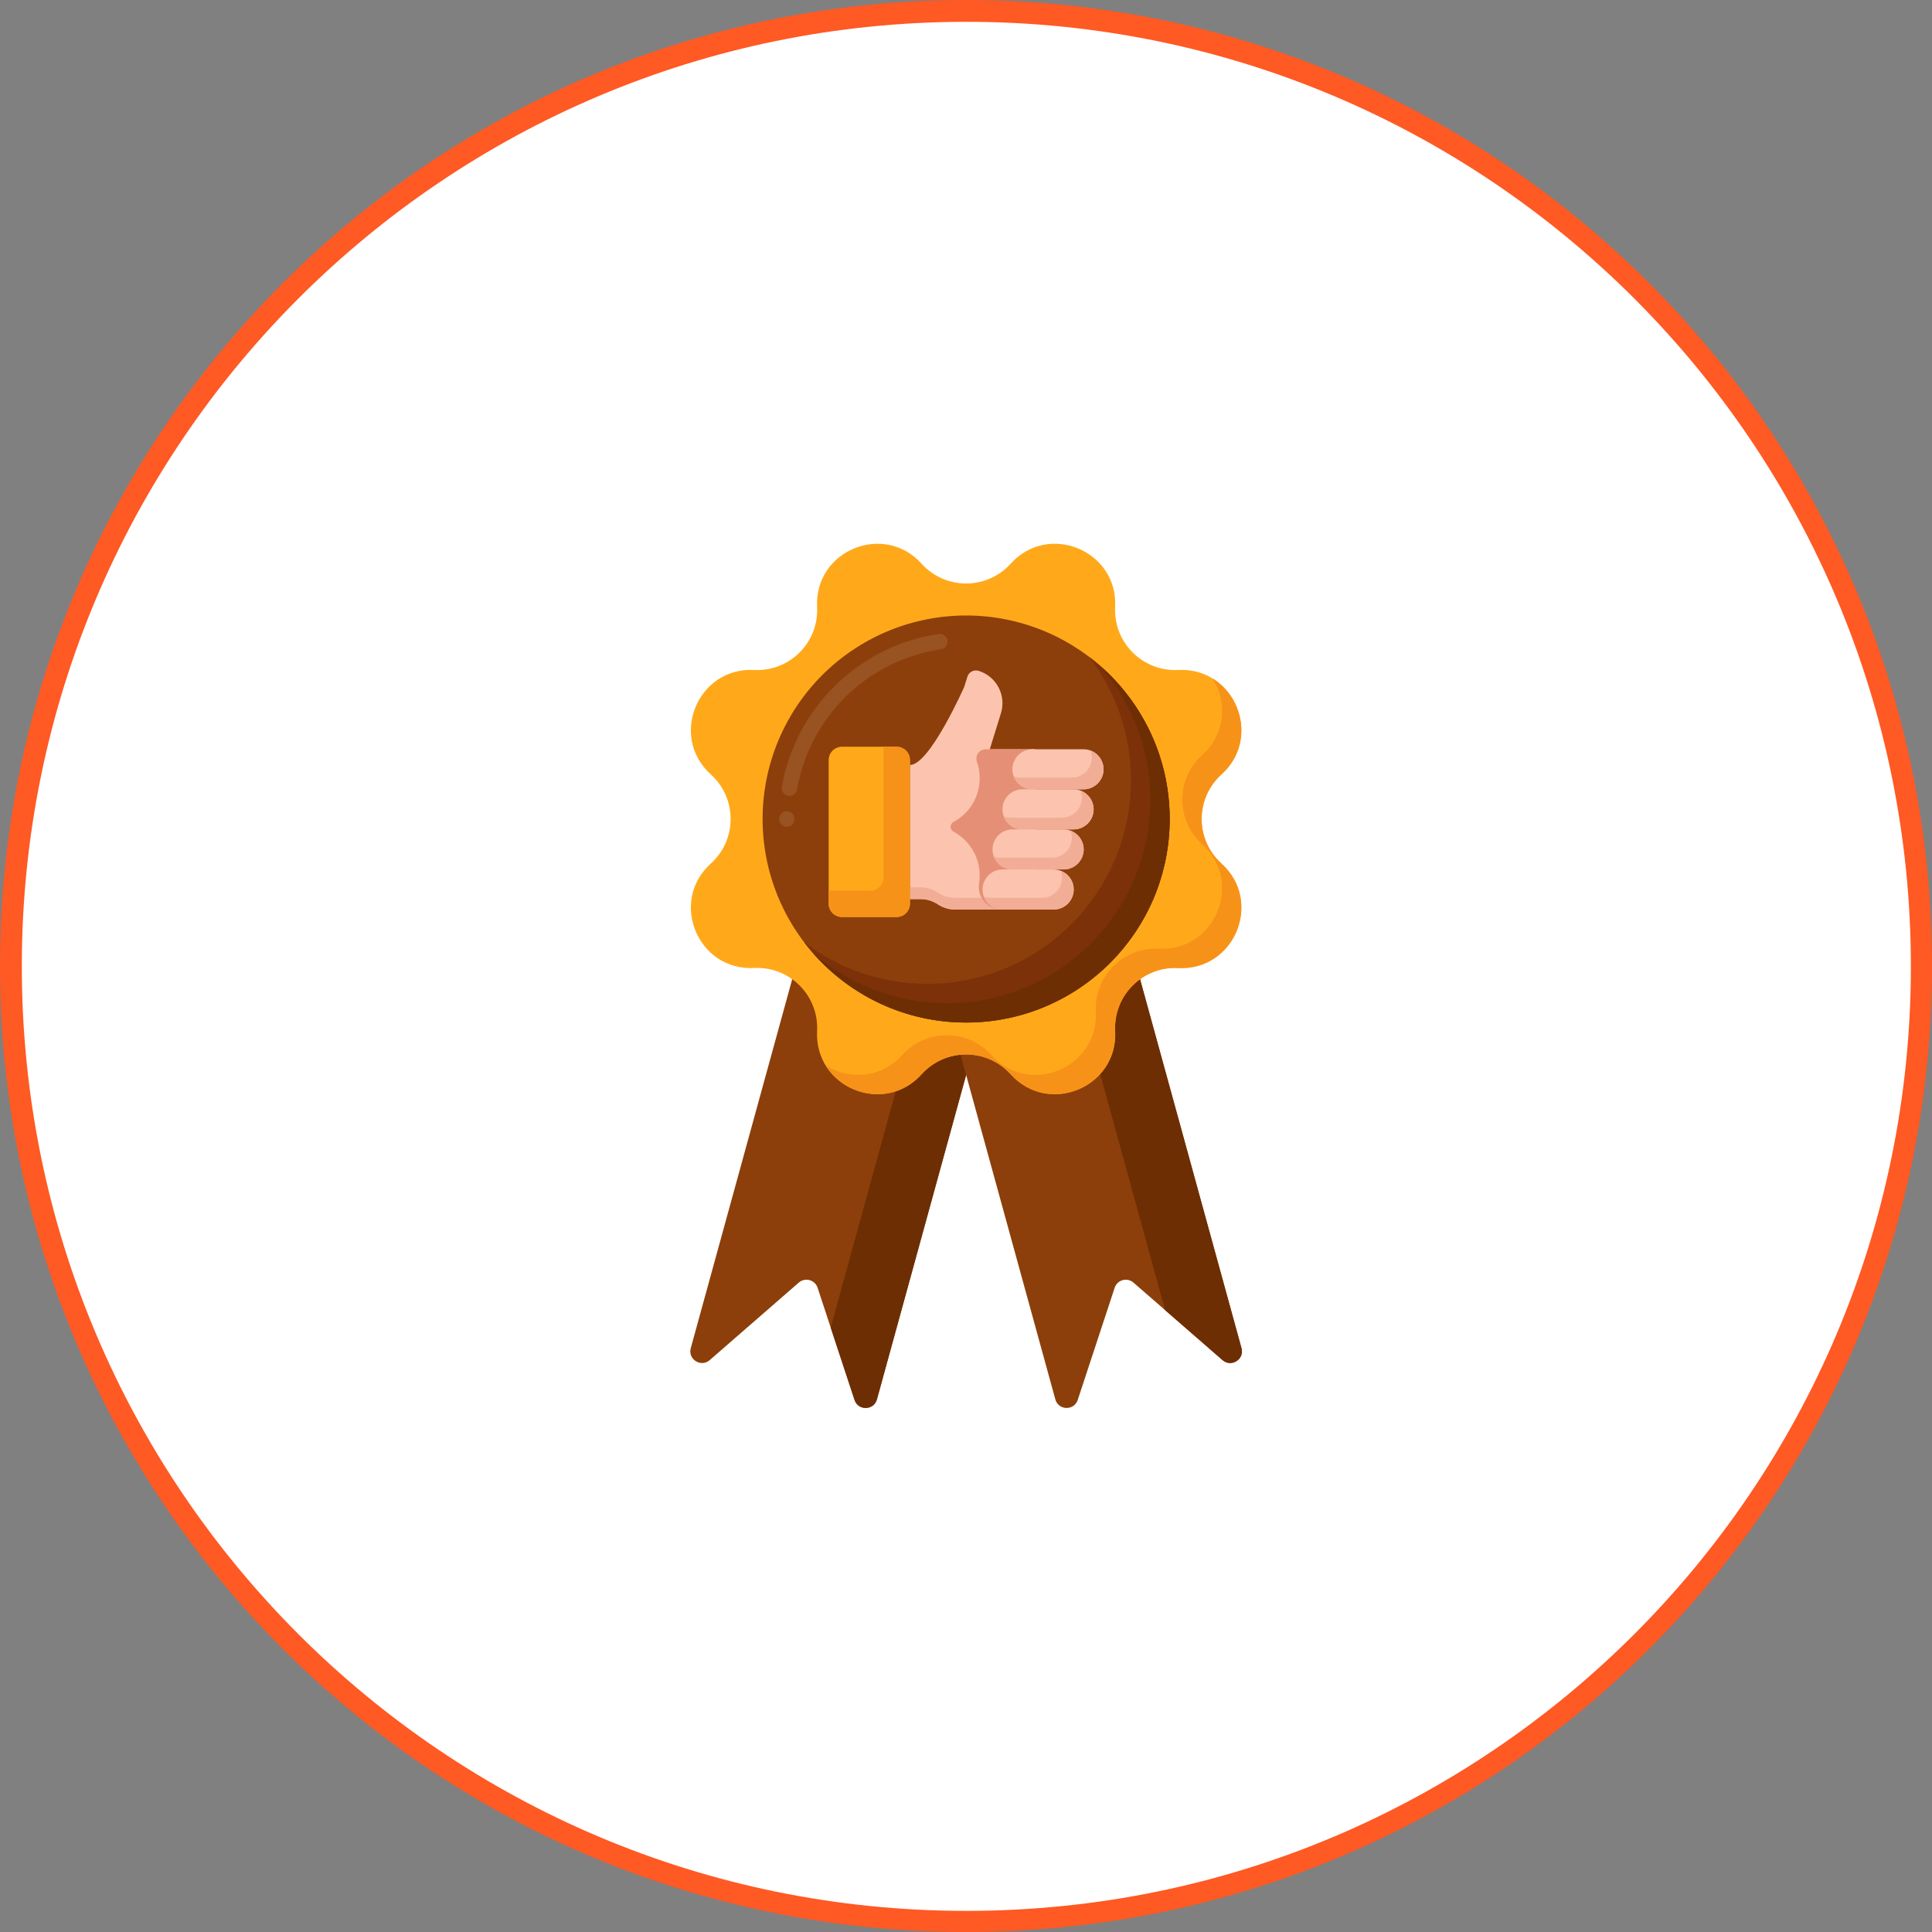
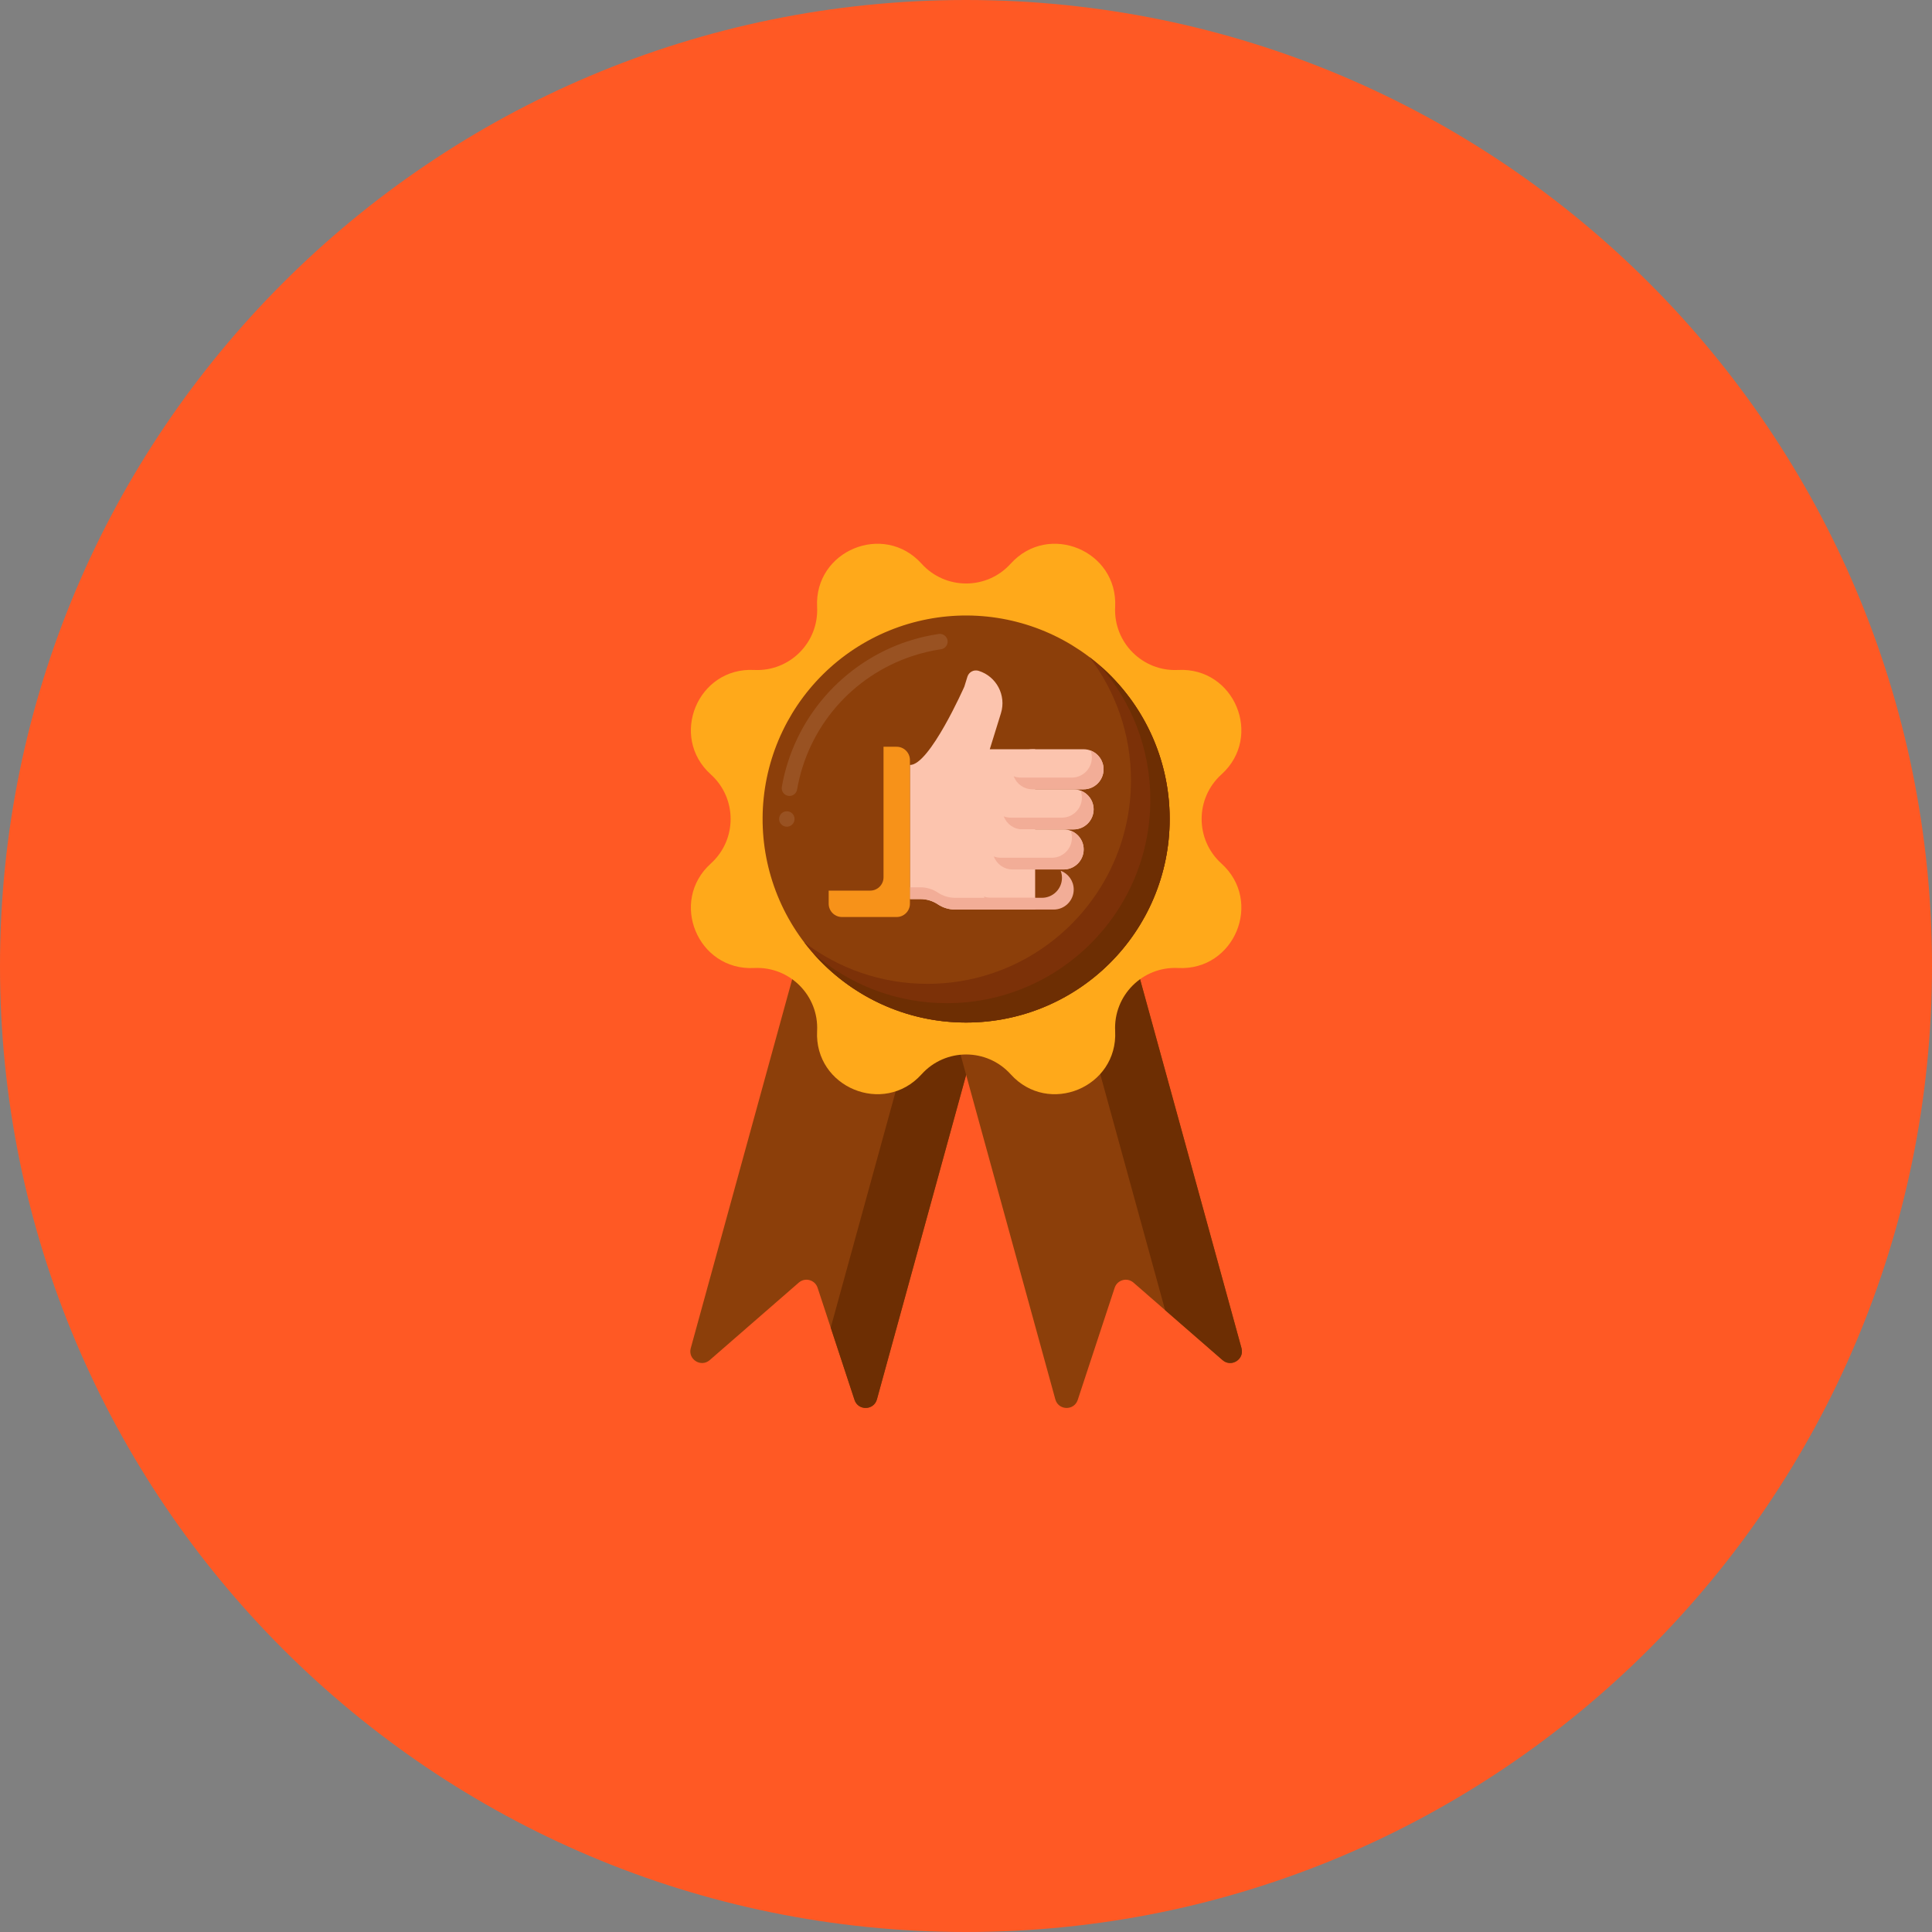
<svg xmlns="http://www.w3.org/2000/svg" width="1080" viewBox="0 0 810 810" height="1080" preserveAspectRatio="xMidYMid meet">
  <rect x="0" y="0" width="810" height="810" fill="#808080" stroke="none" />
  <defs>
    <clipPath id="9f857f9e57">
-       <path d="M 9.145 9.145 L 801.145 9.145 L 801.145 801.145 L 9.145 801.145 Z M 9.145 9.145 " clip-rule="nonzero" />
-     </clipPath>
+       </clipPath>
  </defs>
  <path fill="#ff5924" d="M 405 0 C 181.324 0 0 181.324 0 405 C 0 628.676 181.324 810 405 810 C 628.676 810 810 628.676 810 405 C 810 181.324 628.676 0 405 0 " fill-opacity="1" fill-rule="nonzero" />
  <g clip-path="url(#9f857f9e57)">
    <path fill="#ffffff" d="M 405.145 9.145 C 186.441 9.145 9.145 186.441 9.145 405.145 C 9.145 623.852 186.441 801.145 405.145 801.145 C 623.852 801.145 801.145 623.852 801.145 405.145 C 801.145 186.441 623.852 9.145 405.145 9.145 " fill-opacity="1" fill-rule="nonzero" />
  </g>
  <path fill="#8c3f0a" d="M 358.266 586.918 L 342.781 539.902 C 341.684 536.57 337.547 535.434 334.898 537.734 L 297.555 570.23 C 293.891 573.418 288.316 569.91 289.605 565.227 L 340.461 380.254 L 418.512 401.711 L 367.656 586.684 C 366.367 591.367 359.785 591.531 358.266 586.918 Z M 358.266 586.918 " fill-opacity="1" fill-rule="nonzero" />
  <path fill="#6d2e03" d="M 340.461 380.254 L 338.52 387.316 L 390.875 401.711 L 348.285 556.617 L 358.266 586.918 C 359.785 591.531 366.367 591.367 367.656 586.684 L 418.512 401.715 Z M 340.461 380.254 " fill-opacity="1" fill-rule="nonzero" />
  <path fill="#8c3f0a" d="M 451.844 586.918 L 467.328 539.902 C 468.422 536.57 472.562 535.434 475.207 537.734 L 512.555 570.23 C 516.219 573.418 521.793 569.91 520.504 565.227 L 469.648 380.254 L 391.598 401.711 L 442.453 586.684 C 443.742 591.367 450.324 591.531 451.844 586.918 Z M 451.844 586.918 " fill-opacity="1" fill-rule="nonzero" />
  <path fill="#6d2e03" d="M 520.504 565.227 L 469.648 380.254 L 443.953 387.316 L 488.488 549.285 L 512.555 570.227 C 516.219 573.414 521.793 569.91 520.504 565.227 Z M 520.504 565.227 " fill-opacity="1" fill-rule="nonzero" />
  <path fill="#ffa91a" d="M 423.73 236.332 C 439.598 218.762 468.742 230.832 467.535 254.477 C 466.773 269.363 479.059 281.645 493.945 280.887 C 517.59 279.68 529.664 308.824 512.09 324.688 C 501.023 334.68 501.023 352.047 512.09 362.039 C 529.664 377.902 517.59 407.047 493.945 405.84 C 479.059 405.078 466.773 417.363 467.535 432.25 C 468.742 455.895 439.598 467.969 423.73 450.395 C 413.738 439.328 396.367 439.328 386.379 450.395 C 370.512 467.965 341.367 455.895 342.574 432.25 C 343.336 417.363 331.051 405.078 316.16 405.84 C 292.516 407.051 280.441 377.902 298.016 362.039 C 309.082 352.047 309.082 334.68 298.016 324.688 C 280.441 308.824 292.516 279.68 316.16 280.887 C 331.051 281.648 343.336 269.363 342.574 254.477 C 341.363 230.832 370.512 218.762 386.379 236.332 C 396.367 247.398 413.738 247.398 423.73 236.332 Z M 423.73 236.332 " fill-opacity="1" fill-rule="nonzero" />
-   <path fill="#f79219" d="M 512.09 362.039 C 501.023 352.047 501.023 334.68 512.09 324.688 C 525.555 312.531 521.617 292.582 508.402 284.461 C 514.383 294.062 514.043 307.496 503.98 316.578 C 492.914 326.57 492.914 343.938 503.98 353.93 C 521.555 369.793 509.48 398.938 485.836 397.73 C 470.945 396.969 458.664 409.25 459.426 424.141 C 460.633 447.785 431.484 459.855 415.617 442.285 C 405.629 431.219 388.258 431.219 378.266 442.285 C 369.184 452.344 355.75 452.688 346.148 446.707 C 354.27 459.922 374.223 463.859 386.379 450.395 C 396.367 439.328 413.738 439.328 423.73 450.395 C 439.598 467.969 468.742 455.895 467.535 432.25 C 466.773 417.363 479.059 405.078 493.945 405.84 C 517.59 407.047 529.664 377.902 512.09 362.039 Z M 512.09 362.039 " fill-opacity="1" fill-rule="nonzero" />
  <path fill="#8c3f0a" d="M 480.555 303.602 C 481.207 304.836 481.828 306.086 482.414 307.352 C 483.004 308.621 483.562 309.898 484.09 311.191 C 484.617 312.484 485.113 313.793 485.574 315.109 C 486.039 316.426 486.469 317.754 486.863 319.094 C 487.262 320.434 487.625 321.781 487.957 323.137 C 488.289 324.492 488.586 325.855 488.852 327.227 C 489.117 328.602 489.348 329.977 489.543 331.359 C 489.738 332.742 489.902 334.129 490.031 335.52 C 490.16 336.91 490.254 338.301 490.316 339.699 C 490.375 341.094 490.402 342.488 490.391 343.887 C 490.383 345.281 490.34 346.676 490.266 348.07 C 490.188 349.465 490.078 350.859 489.934 352.246 C 489.785 353.637 489.609 355.02 489.395 356.398 C 489.18 357.781 488.934 359.156 488.652 360.523 C 488.375 361.891 488.059 363.25 487.711 364.605 C 487.363 365.957 486.984 367.301 486.57 368.633 C 486.156 369.969 485.711 371.289 485.234 372.602 C 484.754 373.914 484.246 375.215 483.703 376.5 C 483.16 377.789 482.586 379.062 481.984 380.32 C 481.379 381.578 480.742 382.824 480.078 384.051 C 479.41 385.277 478.715 386.488 477.992 387.684 C 477.266 388.875 476.512 390.051 475.73 391.207 C 474.945 392.363 474.137 393.5 473.297 394.617 C 472.457 395.734 471.594 396.828 470.699 397.902 C 469.809 398.977 468.891 400.031 467.945 401.059 C 467.004 402.086 466.035 403.094 465.039 404.074 C 464.047 405.055 463.031 406.012 461.988 406.945 C 460.949 407.875 459.887 408.781 458.801 409.66 C 457.719 410.539 456.609 411.395 455.484 412.219 C 454.359 413.043 453.211 413.84 452.047 414.609 C 450.879 415.379 449.695 416.117 448.492 416.828 C 447.293 417.539 446.074 418.223 444.836 418.871 C 443.602 419.523 442.352 420.145 441.086 420.734 C 439.82 421.324 438.539 421.883 437.246 422.406 C 435.953 422.934 434.648 423.43 433.328 423.891 C 432.012 424.355 430.684 424.785 429.344 425.184 C 428.004 425.578 426.656 425.945 425.301 426.273 C 423.945 426.605 422.578 426.902 421.207 427.168 C 419.836 427.434 418.461 427.664 417.078 427.859 C 415.695 428.059 414.309 428.219 412.918 428.348 C 411.527 428.477 410.133 428.57 408.738 428.633 C 407.344 428.691 405.945 428.719 404.551 428.711 C 403.152 428.699 401.758 428.66 400.363 428.582 C 398.969 428.504 397.578 428.395 396.188 428.25 C 394.801 428.105 393.414 427.926 392.035 427.711 C 390.656 427.5 389.281 427.25 387.914 426.973 C 386.543 426.691 385.184 426.375 383.832 426.027 C 382.477 425.68 381.137 425.301 379.801 424.887 C 378.465 424.477 377.145 424.027 375.832 423.551 C 374.52 423.074 373.219 422.562 371.934 422.02 C 370.645 421.477 369.371 420.906 368.113 420.301 C 366.855 419.695 365.609 419.059 364.383 418.395 C 363.156 417.73 361.945 417.035 360.75 416.309 C 359.559 415.582 358.383 414.828 357.227 414.047 C 356.07 413.266 354.934 412.453 353.816 411.617 C 352.699 410.777 351.605 409.91 350.527 409.02 C 349.453 408.125 348.402 407.207 347.375 406.266 C 346.344 405.32 345.34 404.352 344.359 403.359 C 343.375 402.363 342.418 401.348 341.488 400.309 C 340.555 399.27 339.648 398.207 338.77 397.121 C 337.891 396.035 337.039 394.93 336.215 393.805 C 335.387 392.676 334.59 391.531 333.82 390.363 C 333.055 389.199 332.312 388.016 331.602 386.812 C 330.891 385.609 330.211 384.391 329.559 383.156 C 328.906 381.922 328.289 380.672 327.699 379.406 C 327.109 378.137 326.551 376.859 326.023 375.566 C 325.496 374.273 325 372.965 324.539 371.648 C 324.078 370.332 323.645 369.004 323.25 367.664 C 322.852 366.324 322.488 364.977 322.156 363.621 C 321.824 362.266 321.527 360.902 321.262 359.531 C 320.996 358.156 320.766 356.781 320.57 355.398 C 320.375 354.016 320.211 352.629 320.082 351.238 C 319.953 349.848 319.859 348.457 319.801 347.059 C 319.738 345.664 319.715 344.27 319.723 342.871 C 319.73 341.477 319.773 340.082 319.848 338.688 C 319.926 337.293 320.035 335.898 320.184 334.512 C 320.328 333.121 320.508 331.738 320.719 330.359 C 320.934 328.977 321.18 327.602 321.461 326.234 C 321.742 324.867 322.055 323.508 322.402 322.152 C 322.75 320.801 323.129 319.457 323.543 318.125 C 323.957 316.789 324.402 315.469 324.879 314.156 C 325.359 312.844 325.867 311.543 326.41 310.258 C 326.953 308.969 327.527 307.695 328.133 306.438 C 328.734 305.18 329.371 303.938 330.035 302.707 C 330.703 301.48 331.398 300.27 332.121 299.074 C 332.848 297.883 333.602 296.707 334.383 295.551 C 335.168 294.395 335.977 293.258 336.816 292.141 C 337.656 291.023 338.52 289.93 339.414 288.855 C 340.305 287.781 341.223 286.73 342.168 285.699 C 343.113 284.672 344.082 283.664 345.074 282.684 C 346.066 281.703 347.082 280.746 348.125 279.812 C 349.164 278.883 350.227 277.977 351.312 277.098 C 352.398 276.219 353.504 275.363 354.629 274.539 C 355.758 273.715 356.902 272.918 358.066 272.148 C 359.234 271.379 360.418 270.641 361.621 269.93 C 362.82 269.219 364.043 268.535 365.277 267.887 C 366.512 267.234 367.762 266.613 369.027 266.023 C 370.297 265.434 371.574 264.879 372.867 264.352 C 374.16 263.824 375.469 263.328 376.785 262.867 C 378.102 262.402 379.43 261.973 380.77 261.574 C 382.109 261.18 383.457 260.812 384.812 260.484 C 386.172 260.152 387.535 259.855 388.906 259.59 C 390.277 259.324 391.652 259.094 393.035 258.898 C 394.418 258.699 395.805 258.539 397.195 258.41 C 398.586 258.281 399.98 258.188 401.375 258.125 C 402.77 258.066 404.168 258.039 405.562 258.047 C 406.961 258.059 408.355 258.098 409.75 258.176 C 411.145 258.254 412.535 258.363 413.926 258.508 C 415.312 258.652 416.699 258.832 418.078 259.047 C 419.461 259.258 420.832 259.508 422.203 259.785 C 423.57 260.066 424.93 260.383 426.281 260.73 C 427.637 261.078 428.98 261.457 430.312 261.871 C 431.648 262.285 432.969 262.73 434.281 263.207 C 435.594 263.684 436.895 264.195 438.18 264.738 C 439.469 265.281 440.742 265.852 442 266.457 C 443.258 267.062 444.504 267.699 445.73 268.363 C 446.957 269.027 448.168 269.723 449.363 270.449 C 450.555 271.176 451.73 271.93 452.887 272.711 C 454.043 273.492 455.18 274.305 456.297 275.145 C 457.414 275.98 458.512 276.848 459.586 277.738 C 460.66 278.633 461.711 279.551 462.738 280.492 C 463.77 281.438 464.773 282.406 465.758 283.398 C 466.738 284.395 467.695 285.41 468.625 286.449 C 469.559 287.488 470.465 288.551 471.344 289.637 C 472.223 290.723 473.074 291.828 473.902 292.953 C 474.727 294.082 475.523 295.227 476.293 296.395 C 477.062 297.559 477.801 298.742 478.512 299.945 C 479.223 301.148 479.902 302.367 480.555 303.602 Z M 480.555 303.602 " fill-opacity="1" fill-rule="nonzero" />
  <path fill="#7c3108" d="M 456.742 275.457 C 467.676 289.801 474.168 307.715 474.168 327.145 C 474.168 374.27 435.961 412.477 388.832 412.477 C 369.402 412.477 351.492 405.98 337.145 395.047 C 352.734 415.496 377.355 428.695 405.055 428.695 C 452.184 428.695 490.391 390.492 490.391 343.363 C 490.391 315.664 477.191 291.047 456.742 275.457 Z M 456.742 275.457 " fill-opacity="1" fill-rule="nonzero" />
  <path fill="#6d2e03" d="M 461.207 279.105 C 474.328 294.109 482.281 313.754 482.281 335.254 C 482.281 382.379 444.074 420.586 396.941 420.586 C 375.441 420.586 355.797 412.633 340.793 399.512 C 356.434 417.398 379.426 428.695 405.055 428.695 C 452.184 428.695 490.391 390.492 490.391 343.363 C 490.391 317.734 479.094 294.746 461.207 279.105 Z M 461.207 279.105 " fill-opacity="1" fill-rule="nonzero" />
  <path fill="#995222" d="M 329.883 346.602 C 328.082 346.602 326.641 345.156 326.641 343.371 C 326.641 343.355 326.641 343.34 326.641 343.34 C 326.656 341.555 328.098 340.129 329.883 340.129 C 331.668 340.129 333.109 341.57 333.129 343.34 C 333.129 343.355 333.129 343.355 333.129 343.371 C 333.129 345.156 331.668 346.602 329.883 346.602 Z M 330.984 333.703 C 330.809 333.703 330.613 333.688 330.434 333.656 C 328.668 333.348 327.48 331.66 327.789 329.891 C 330.223 315.91 336.453 302.805 345.812 292.016 C 355.105 281.328 367.062 273.332 380.43 268.902 C 384.695 267.492 389.121 266.438 393.582 265.789 C 395.336 265.527 397.008 266.777 397.27 268.512 C 397.398 269.375 397.168 270.234 396.668 270.93 C 396.148 271.629 395.387 272.082 394.527 272.195 C 390.453 272.797 386.398 273.77 382.473 275.066 C 357.215 283.438 338.723 304.863 334.184 331.012 C 333.922 332.57 332.574 333.703 330.984 333.703 Z M 330.984 333.703 " fill-opacity="1" fill-rule="nonzero" />
  <path fill="#fcc4ae" d="M 414.969 314.125 L 419.648 299.027 C 421.973 291.531 417.777 283.566 410.277 281.246 C 408.301 280.633 406.203 281.738 405.59 283.715 L 404.301 287.875 C 404.285 287.906 389.715 320.895 381.492 320.715 L 381.492 376.941 L 385.934 376.941 C 388.52 376.941 391.043 377.707 393.191 379.137 C 395.336 380.57 397.863 381.336 400.445 381.336 L 433.988 381.336 L 433.988 314.125 Z M 414.969 314.125 " fill-opacity="1" fill-rule="nonzero" />
  <path fill="#f2ad97" d="M 393.191 374.215 C 391.043 372.781 388.516 372.016 385.934 372.016 L 381.492 372.016 L 381.492 376.938 L 385.934 376.938 C 388.52 376.938 391.043 377.703 393.191 379.137 C 395.336 380.566 397.863 381.332 400.445 381.332 L 433.988 381.332 L 433.988 376.41 L 400.445 376.41 C 397.863 376.41 395.336 375.645 393.191 374.215 Z M 393.191 374.215 " fill-opacity="1" fill-rule="nonzero" />
-   <path fill="#e59076" d="M 413.273 314.125 C 410.547 314.125 408.668 316.816 409.57 319.387 C 410.324 321.535 410.738 323.844 410.738 326.246 C 410.738 334.199 406.285 341.105 399.738 344.617 C 398.148 345.469 398.148 347.816 399.738 348.668 C 406.285 352.184 410.738 359.09 410.738 367.039 C 410.738 368.188 410.641 369.309 410.465 370.406 C 409.523 376.16 414.129 381.336 419.957 381.336 L 433.988 381.336 L 433.988 314.125 Z M 413.273 314.125 " fill-opacity="1" fill-rule="nonzero" />
  <path fill="#fcc4ae" d="M 450.105 347.73 L 428.691 347.73 C 424.051 347.73 420.289 343.969 420.289 339.328 C 420.289 334.688 424.051 330.926 428.691 330.926 L 450.105 330.926 C 454.746 330.926 458.508 334.688 458.508 339.328 C 458.508 343.969 454.746 347.73 450.105 347.73 Z M 450.105 347.73 " fill-opacity="1" fill-rule="nonzero" />
  <path fill="#f2ad97" d="M 453.047 331.465 C 453.387 332.383 453.586 333.371 453.586 334.406 C 453.586 339.047 449.824 342.805 445.184 342.805 L 423.766 342.805 C 422.73 342.805 421.746 342.609 420.828 342.266 C 422.02 345.453 425.086 347.73 428.691 347.73 L 450.105 347.73 C 454.746 347.73 458.508 343.969 458.508 339.328 C 458.508 335.723 456.234 332.656 453.047 331.465 Z M 453.047 331.465 " fill-opacity="1" fill-rule="nonzero" />
  <path fill="#fcc4ae" d="M 445.934 364.531 L 424.52 364.531 C 419.879 364.531 416.117 360.77 416.117 356.129 C 416.117 351.488 419.879 347.73 424.52 347.73 L 445.934 347.73 C 450.574 347.73 454.336 351.488 454.336 356.129 C 454.336 360.77 450.574 364.531 445.934 364.531 Z M 445.934 364.531 " fill-opacity="1" fill-rule="nonzero" />
  <path fill="#f2ad97" d="M 448.875 348.266 C 449.215 349.184 449.41 350.172 449.41 351.207 C 449.41 355.848 445.648 359.605 441.012 359.605 L 419.594 359.605 C 418.559 359.605 417.57 359.41 416.656 359.07 C 417.848 362.254 420.914 364.531 424.52 364.531 L 445.934 364.531 C 450.574 364.531 454.336 360.77 454.336 356.129 C 454.336 352.523 452.062 349.461 448.875 348.266 Z M 448.875 348.266 " fill-opacity="1" fill-rule="nonzero" />
-   <path fill="#fcc4ae" d="M 441.762 381.332 L 420.344 381.332 C 415.703 381.332 411.941 377.57 411.941 372.934 C 411.941 368.293 415.707 364.531 420.344 364.531 L 441.762 364.531 C 446.402 364.531 450.16 368.293 450.16 372.934 C 450.16 377.57 446.398 381.332 441.762 381.332 Z M 441.762 381.332 " fill-opacity="1" fill-rule="nonzero" />
  <path fill="#f2ad97" d="M 444.699 365.07 C 445.043 365.988 445.238 366.973 445.238 368.008 C 445.238 372.648 441.477 376.41 436.836 376.41 L 415.422 376.41 C 414.383 376.41 413.398 376.215 412.48 375.871 C 413.676 379.059 416.738 381.336 420.344 381.336 L 441.762 381.336 C 446.402 381.336 450.16 377.574 450.16 372.934 C 450.16 369.328 447.887 366.262 444.699 365.07 Z M 444.699 365.07 " fill-opacity="1" fill-rule="nonzero" />
  <path fill="#fcc4ae" d="M 454.281 330.926 L 432.863 330.926 C 428.223 330.926 424.465 327.164 424.465 322.523 C 424.465 317.887 428.227 314.125 432.863 314.125 L 454.281 314.125 C 458.922 314.125 462.68 317.887 462.68 322.523 C 462.68 327.164 458.918 330.926 454.281 330.926 Z M 454.281 330.926 " fill-opacity="1" fill-rule="nonzero" />
  <path fill="#f2ad97" d="M 457.219 314.664 C 457.562 315.578 457.758 316.566 457.758 317.602 C 457.758 322.242 453.996 326.004 449.355 326.004 L 427.941 326.004 C 426.906 326.004 425.918 325.805 425 325.465 C 426.195 328.652 429.262 330.926 432.863 330.926 L 454.281 330.926 C 458.922 330.926 462.68 327.164 462.68 322.523 C 462.68 318.922 460.41 315.855 457.219 314.664 Z M 457.219 314.664 " fill-opacity="1" fill-rule="nonzero" />
-   <path fill="#ffa91a" d="M 375.906 384.461 L 353.012 384.461 C 349.926 384.461 347.426 381.961 347.426 378.879 L 347.426 318.664 C 347.426 315.578 349.926 313.078 353.012 313.078 L 375.906 313.078 C 378.992 313.078 381.492 315.578 381.492 318.664 L 381.492 378.879 C 381.492 381.961 378.992 384.461 375.906 384.461 Z M 375.906 384.461 " fill-opacity="1" fill-rule="nonzero" />
  <path fill="#f79219" d="M 375.906 313.078 L 370.422 313.078 L 370.422 367.809 C 370.422 370.895 367.922 373.395 364.836 373.395 L 347.426 373.395 L 347.426 378.879 C 347.426 381.965 349.926 384.465 353.012 384.465 L 375.91 384.465 C 378.992 384.465 381.492 381.965 381.492 378.879 L 381.492 318.664 C 381.492 315.578 378.992 313.078 375.906 313.078 Z M 375.906 313.078 " fill-opacity="1" fill-rule="nonzero" />
</svg>